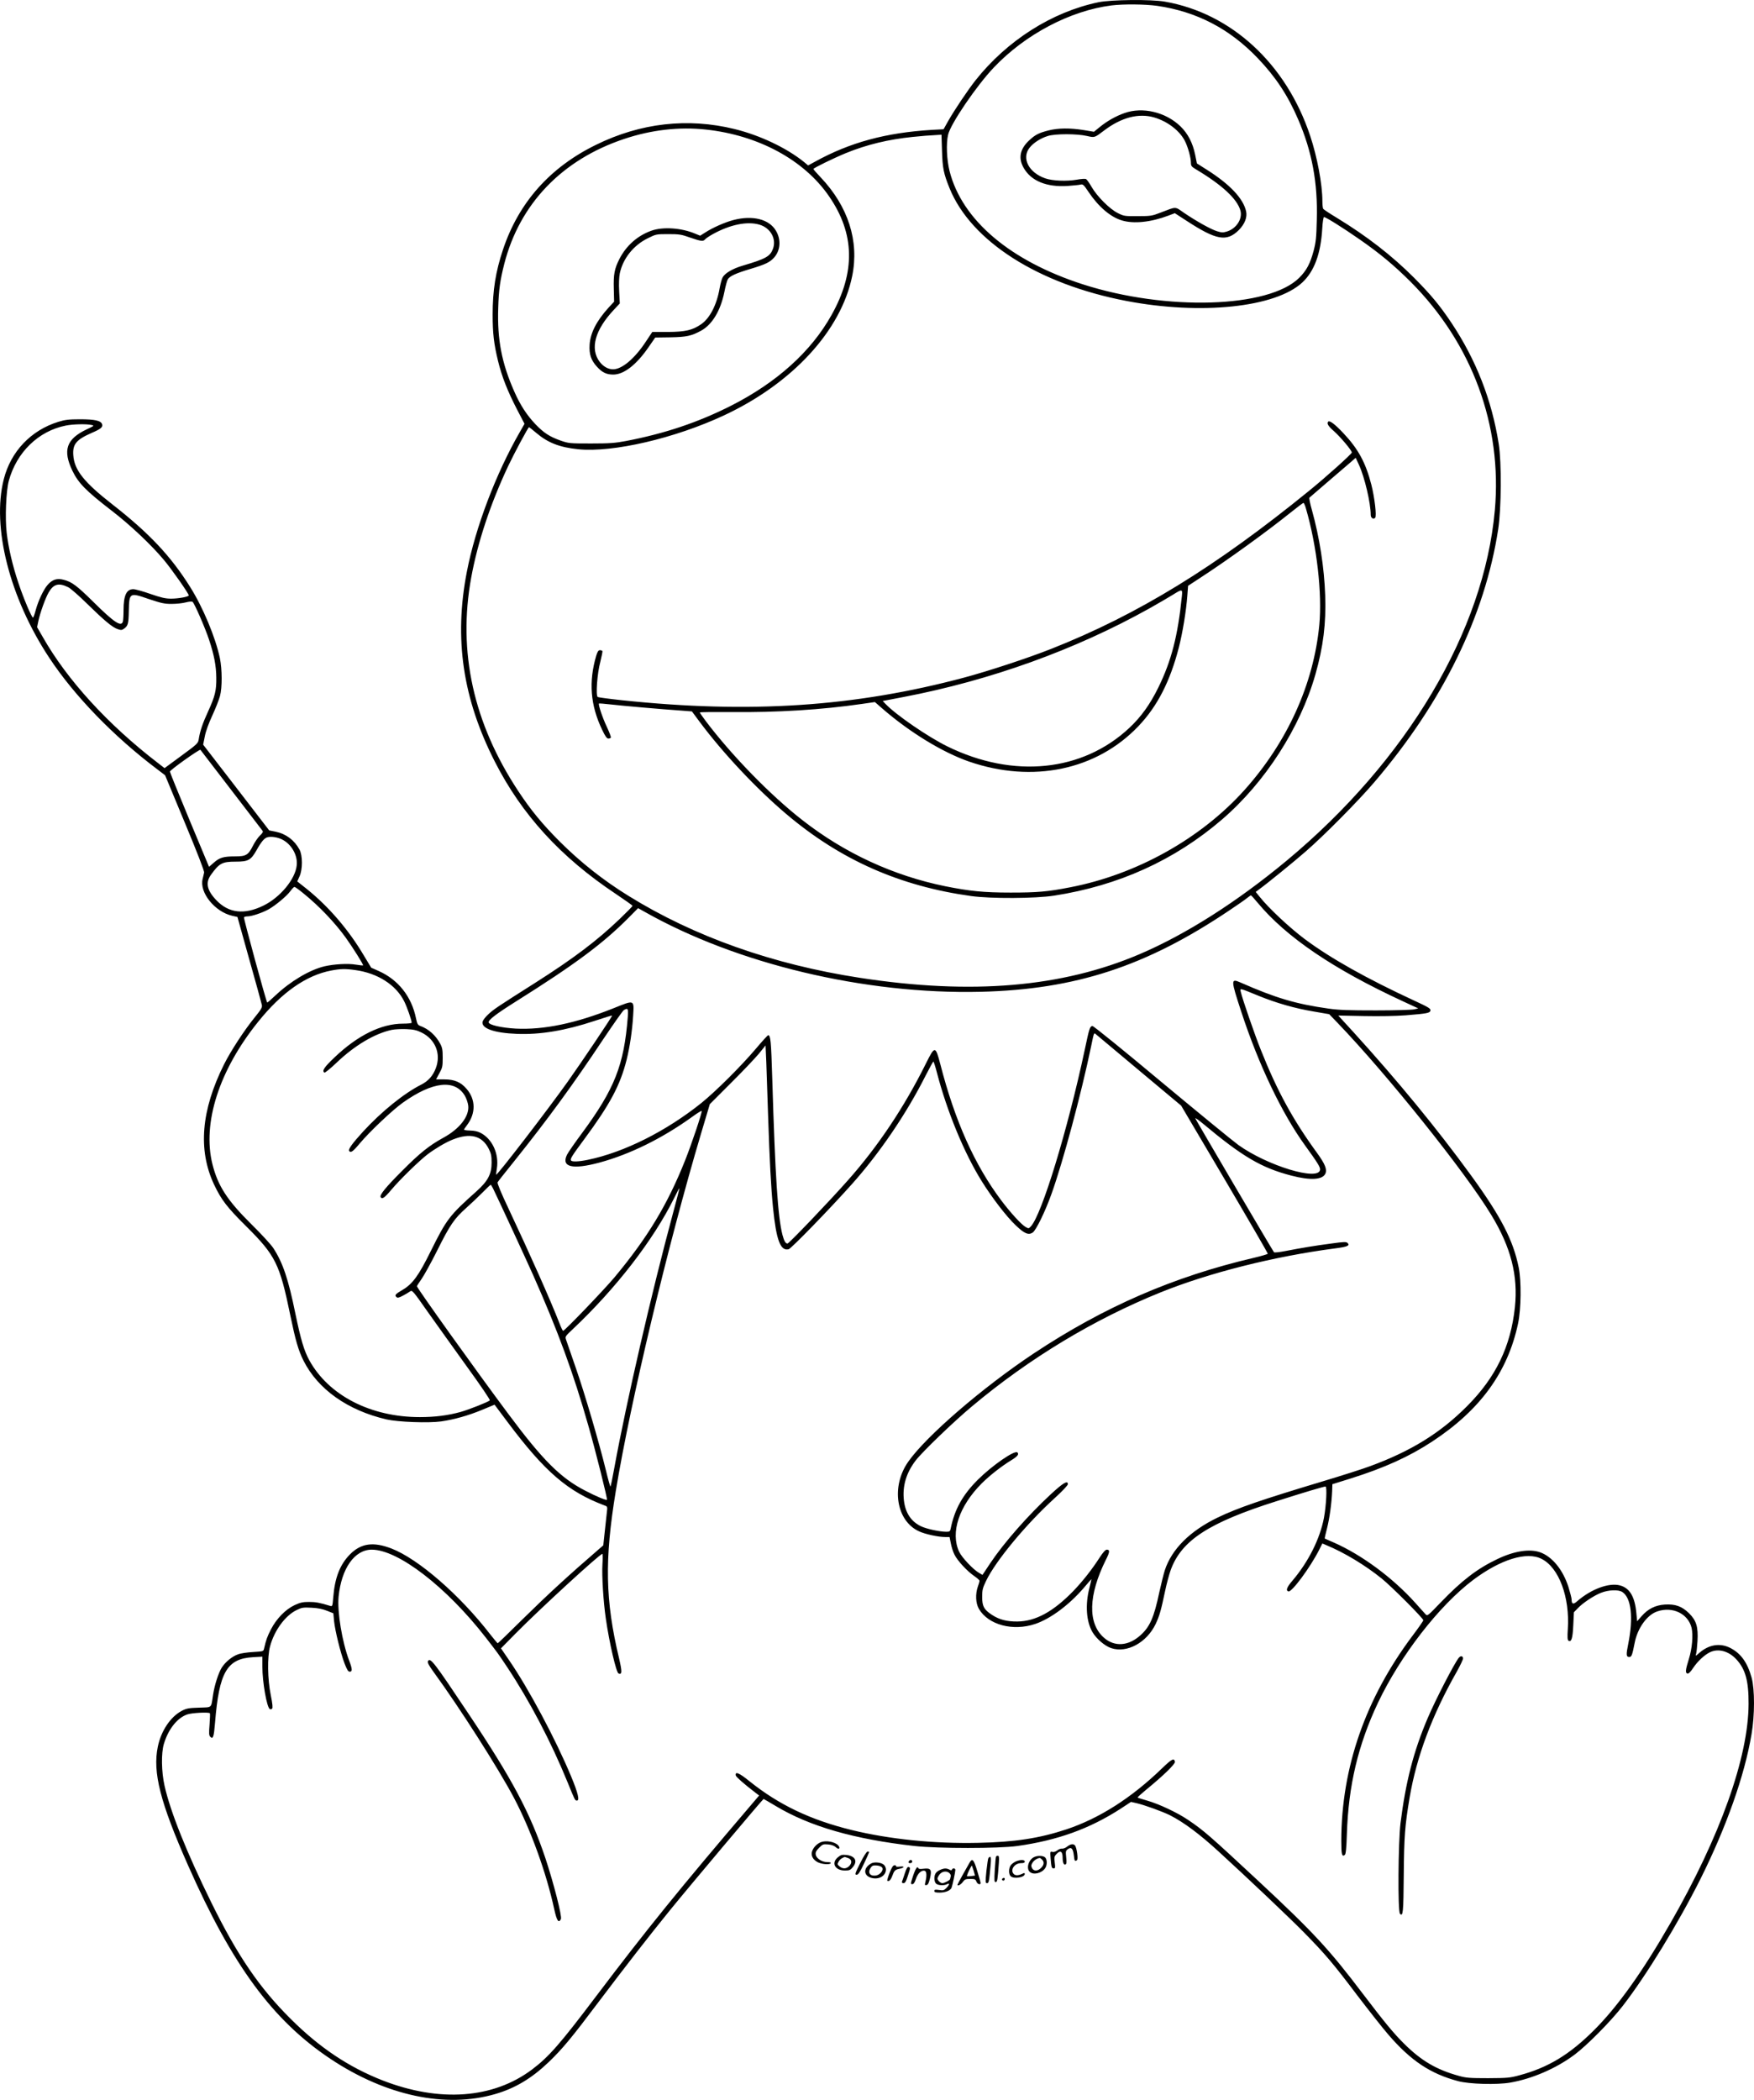
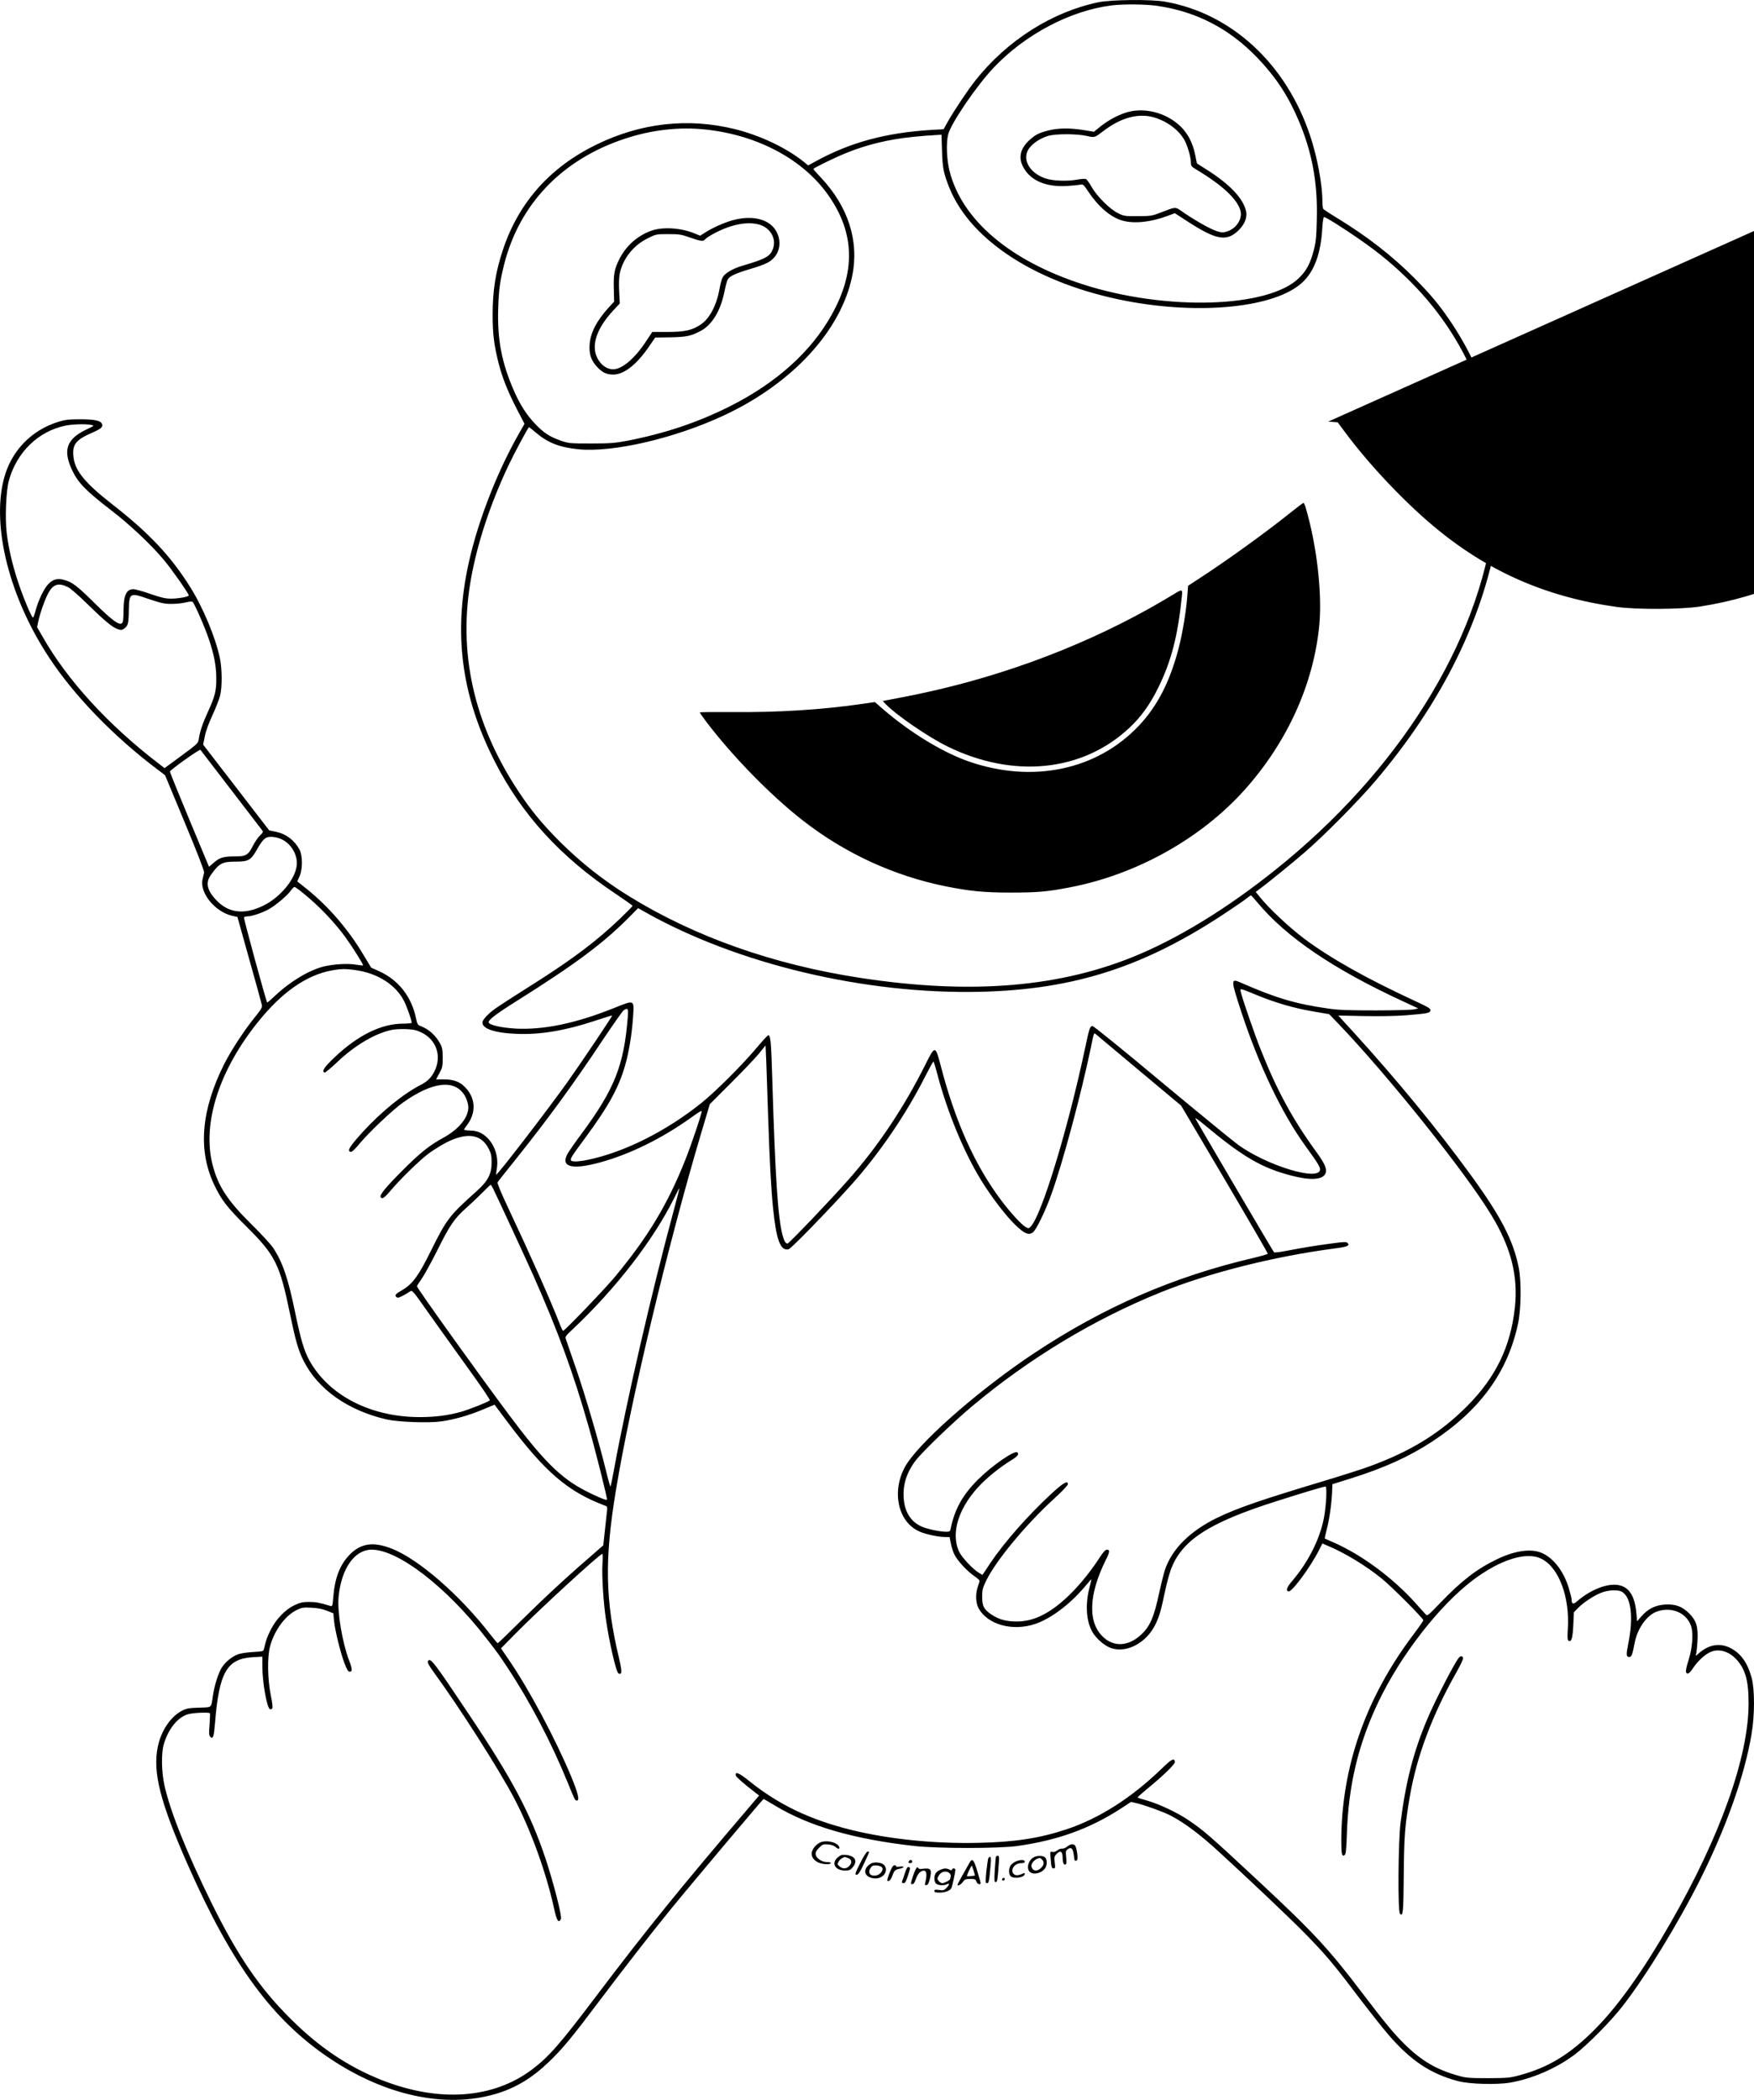
<svg xmlns="http://www.w3.org/2000/svg" version="1.0" viewBox="0 0 1667.937 1996.097" preserveAspectRatio="xMidYMid meet">
  <g transform="translate(-2.519,2000.052) scale(0.1,-0.1)" fill="#000000" stroke="none">
-     <path d="M10470 19979 c-442 -92 -869 -364 -1170 -744 -72 -92 -195 -274 -259 -386 l-43 -77 -112 -6 c-438 -27 -778 -119 -1110 -302 l-66 -36 -42 35 c-166 133 -417 252 -658 311 -444 109 -893 58 -1315 -149 -439 -214 -737 -549 -886 -995 -71 -212 -99 -389 -99 -620 0 -180 12 -279 51 -440 38 -154 89 -283 181 -462 l71 -136 -45 -79 c-226 -392 -422 -907 -503 -1326 -124 -636 -40 -1207 266 -1807 256 -503 626 -908 1149 -1256 88 -59 160 -110 160 -114 0 -5 -55 -61 -122 -125 -215 -206 -440 -376 -802 -606 -363 -230 -397 -253 -446 -299 -28 -25 -52 -57 -56 -71 -14 -64 110 -108 327 -116 222 -9 460 31 738 123 90 30 165 53 167 51 5 -4 -295 -450 -421 -627 -186 -262 -673 -895 -682 -886 -1 1 2 28 7 59 22 139 -43 281 -155 339 -27 14 -60 21 -102 22 -37 1 -59 5 -55 11 3 6 16 24 28 40 85 113 83 244 -3 344 -55 65 -116 91 -212 91 l-79 0 31 58 c29 52 32 65 32 147 0 75 -4 97 -23 133 -44 82 -110 141 -192 171 -21 7 -28 19 -39 72 -42 207 -169 367 -356 450 l-70 31 -70 116 c-145 245 -333 463 -541 631 l-92 73 21 47 c31 66 31 199 0 256 -48 89 -128 149 -224 169 l-64 13 -314 408 -314 407 16 79 c9 49 37 124 72 200 31 67 63 149 72 183 22 80 21 255 -1 361 -42 198 -161 483 -284 678 -185 294 -388 509 -737 782 -272 212 -364 328 -373 470 -7 103 29 146 172 209 91 39 111 56 102 84 -11 34 -69 47 -211 47 -107 0 -143 -5 -205 -24 -261 -81 -452 -282 -519 -546 -116 -454 56 -1128 433 -1698 239 -362 612 -747 1029 -1061 l72 -55 188 -452 c118 -283 187 -461 183 -473 -2 -12 -9 -38 -14 -60 -33 -128 115 -313 282 -351 l49 -11 113 -405 c63 -222 116 -416 119 -431 5 -23 -5 -41 -65 -115 -102 -125 -229 -320 -294 -449 -218 -436 -250 -813 -96 -1142 69 -146 123 -217 307 -399 279 -278 318 -356 419 -847 49 -237 76 -331 125 -429 137 -273 420 -473 789 -559 110 -25 401 -36 521 -19 124 18 256 55 389 110 l118 49 125 -167 c354 -472 571 -659 921 -791 28 -10 29 -11 21 -73 -4 -34 -13 -117 -20 -184 l-13 -122 -38 -33 c-289 -249 -490 -434 -730 -670 -127 -126 -233 -228 -236 -228 -2 0 -34 37 -69 82 -292 378 -686 720 -942 819 -172 66 -288 50 -393 -55 -96 -97 -145 -222 -160 -409 -7 -84 -8 -88 -28 -82 -100 31 -140 38 -202 38 -58 0 -83 -5 -137 -30 -87 -41 -172 -128 -225 -230 -36 -70 -47 -101 -66 -184 -6 -26 -8 -26 -103 -32 -54 -3 -119 -12 -144 -22 -56 -19 -121 -73 -155 -126 -32 -51 -69 -167 -83 -259 -20 -131 -5 -117 -133 -122 -98 -3 -120 -7 -164 -30 -107 -56 -197 -190 -228 -340 -51 -245 23 -532 289 -1133 420 -949 805 -1471 1353 -1836 528 -351 1094 -471 1566 -334 190 55 348 150 509 304 130 125 215 227 470 566 262 347 485 634 681 875 174 215 886 1060 892 1060 2 0 54 -30 114 -66 324 -195 749 -317 1320 -381 225 -25 804 -25 980 0 383 54 686 164 978 352 l102 67 53 -12 c83 -20 245 -79 318 -115 130 -66 282 -179 465 -347 266 -243 676 -631 810 -768 197 -200 274 -290 509 -601 107 -140 238 -307 293 -370 213 -247 399 -371 662 -441 107 -29 370 -36 497 -14 207 36 433 133 608 263 119 88 348 319 463 468 222 287 524 779 736 1202 247 494 421 985 487 1379 31 180 31 426 1 536 -40 145 -102 232 -204 284 -97 49 -202 32 -293 -47 -37 -33 -38 -33 -31 -9 4 14 10 68 13 120 8 136 -11 197 -81 266 -68 66 -130 88 -230 82 -90 -6 -160 -41 -221 -111 l-42 -48 -7 75 c-14 158 -63 241 -156 266 -105 28 -275 -35 -409 -152 -36 -32 -51 -26 -51 19 0 13 -14 65 -30 118 -53 165 -155 289 -270 330 -100 35 -247 12 -407 -65 -191 -91 -337 -203 -538 -412 -123 -128 -126 -131 -144 -112 -9 10 -55 60 -100 111 -213 236 -506 453 -771 570 -47 20 -86 38 -88 39 -1 1 8 44 22 96 24 94 44 238 49 356 l2 64 170 53 c325 102 561 209 780 353 456 299 718 660 816 1122 29 139 32 401 6 532 -52 258 -168 483 -453 875 -323 444 -697 899 -1120 1364 l-143 156 244 -5 c149 -3 304 0 397 7 210 17 232 22 236 47 2 17 -20 31 -155 93 -451 209 -794 401 -1041 585 -143 107 -344 295 -427 400 l-39 48 29 22 c73 52 336 266 447 363 173 150 501 481 651 657 650 760 1052 1580 1179 2406 30 197 33 633 5 810 -65 416 -215 800 -452 1155 -110 164 -193 264 -354 426 -210 210 -446 393 -729 566 -70 42 -130 82 -134 88 -4 5 -8 39 -8 75 0 157 -49 419 -116 619 -227 684 -749 1166 -1383 1276 -131 23 -508 19 -631 -6z m559 -34 c376 -55 688 -217 956 -497 171 -179 287 -354 386 -585 131 -305 186 -599 176 -952 -4 -168 -8 -210 -30 -294 -33 -123 -67 -187 -137 -257 -289 -288 -1265 -317 -2055 -63 -694 223 -1152 612 -1270 1077 -27 108 -34 261 -14 346 24 104 271 467 435 639 299 315 726 540 1119 590 114 14 320 12 434 -4z m-4291 -1176 c499 -54 932 -288 1170 -633 246 -355 254 -721 25 -1129 -194 -348 -521 -642 -954 -862 -314 -159 -632 -266 -1004 -337 -101 -19 -153 -23 -330 -23 -205 0 -212 1 -290 28 -103 37 -157 71 -237 154 -83 87 -146 184 -201 309 -121 272 -164 497 -154 797 5 174 18 263 57 417 146 572 548 992 1141 1190 257 86 524 117 777 89z m2245 -201 c5 -166 15 -216 72 -357 205 -504 844 -911 1680 -1071 711 -136 1418 -62 1674 175 114 106 176 273 190 514 3 58 11 106 16 108 12 4 183 -103 342 -214 190 -132 328 -247 483 -402 585 -587 872 -1366 800 -2171 -103 -1148 -835 -2379 -1979 -3330 -472 -392 -956 -700 -1398 -889 -740 -316 -1598 -389 -2663 -225 -826 127 -1572 391 -2197 778 -240 148 -455 318 -654 516 -164 164 -275 298 -395 480 -427 646 -577 1325 -448 2030 61 334 181 697 350 1057 58 123 192 373 200 373 2 0 34 -25 69 -55 111 -94 222 -137 400 -155 329 -33 919 104 1387 323 650 304 1112 806 1217 1324 68 332 -38 662 -301 939 -37 39 -68 74 -68 78 0 9 190 102 309 151 198 81 407 131 636 154 99 10 136 13 241 19 l32 2 5 -152z m-8088 -2607 c29 -6 27 -8 -46 -42 -193 -92 -229 -198 -135 -394 56 -116 129 -191 376 -381 174 -134 374 -323 492 -464 75 -89 238 -321 238 -339 0 -13 -98 -31 -168 -31 -53 0 -93 9 -197 45 -71 25 -144 45 -162 45 -65 0 -93 -59 -93 -200 0 -47 -3 -95 -6 -107 -15 -55 -83 -10 -281 186 -157 155 -206 192 -285 211 -61 16 -106 1 -149 -48 -40 -45 -91 -154 -115 -244 -10 -38 -21 -68 -25 -68 -13 0 -92 188 -139 330 -56 166 -94 332 -111 474 -17 142 -6 400 20 496 74 271 281 473 541 525 69 14 195 17 245 6z m-220 -1543 c22 -11 103 -82 180 -158 165 -161 239 -223 290 -240 33 -11 40 -10 63 7 34 25 40 47 42 163 4 178 6 180 188 117 120 -40 150 -47 218 -47 44 0 104 6 134 14 36 9 59 11 67 5 18 -16 118 -244 156 -359 48 -144 68 -248 69 -360 2 -121 -12 -178 -77 -320 -53 -115 -78 -189 -90 -266 -6 -39 -13 -46 -166 -158 l-159 -117 -62 48 c-477 366 -865 791 -1097 1200 l-53 92 12 58 c17 79 67 219 98 272 47 81 96 94 187 49z m1550 -1928 c158 -206 292 -381 297 -387 7 -9 0 -22 -25 -45 -19 -18 -48 -61 -65 -94 -46 -92 -67 -104 -171 -104 -110 0 -148 -11 -203 -60 l-45 -39 -187 448 c-102 246 -186 452 -185 457 0 15 282 215 290 207 4 -5 136 -177 294 -383z m484 -470 c89 -45 148 -150 138 -244 -13 -132 -157 -306 -317 -384 -182 -89 -331 -72 -449 53 -88 93 -103 165 -51 238 80 112 107 127 237 127 119 0 144 14 198 109 47 84 76 118 108 124 36 8 96 -2 136 -23z m201 -511 c150 -121 302 -281 404 -423 68 -95 169 -256 164 -262 -2 -2 -33 1 -69 7 -75 13 -207 5 -299 -16 -142 -34 -324 -143 -466 -277 -41 -39 -76 -69 -78 -67 -10 11 -226 802 -221 810 4 5 20 9 36 9 39 0 142 35 199 67 68 39 171 125 205 171 17 23 35 42 40 42 6 0 44 -27 85 -61z m9074 -89 c274 -329 720 -631 1379 -936 l149 -69 -39 -9 c-21 -5 -184 -10 -363 -10 -260 0 -350 3 -450 17 -313 44 -504 101 -838 248 -94 41 -94 29 9 -284 163 -497 384 -959 602 -1261 125 -173 148 -210 145 -235 -13 -110 -501 38 -777 236 -52 38 -382 308 -734 601 -360 301 -645 532 -654 530 -24 -5 -29 -19 -73 -228 -162 -759 -408 -1566 -512 -1677 -20 -22 -22 -22 -51 -5 -40 23 -144 137 -229 250 -255 339 -442 757 -581 1297 -46 176 -52 177 -136 8 -206 -415 -456 -789 -741 -1110 -171 -194 -562 -603 -576 -603 -19 0 -32 23 -48 82 -44 170 -69 556 -97 1483 -11 362 -16 415 -39 415 -5 0 -57 -57 -116 -127 -142 -168 -382 -406 -519 -517 -336 -269 -735 -469 -1079 -540 -86 -18 -152 -21 -161 -6 -9 15 8 42 125 200 246 333 343 514 404 757 30 121 53 273 62 418 9 155 16 153 -188 71 -362 -144 -662 -206 -928 -193 -137 8 -253 34 -258 59 -4 23 72 81 258 198 564 354 830 552 1074 798 l89 90 61 -34 c878 -497 2097 -787 3196 -761 903 22 1574 242 2363 772 78 52 156 106 172 120 17 13 32 24 35 25 4 0 32 -31 64 -70z m-8578 -641 c210 -29 384 -140 462 -295 27 -53 72 -182 72 -205 0 -5 -37 -9 -82 -9 -207 0 -432 -111 -652 -321 -99 -94 -121 -128 -96 -144 6 -4 58 39 117 95 171 163 361 276 524 311 29 6 91 9 139 7 69 -3 98 -10 143 -32 132 -64 188 -203 137 -338 -27 -73 -72 -124 -140 -158 -164 -83 -378 -256 -554 -448 -100 -110 -141 -166 -131 -181 14 -23 36 -8 99 68 96 114 309 316 412 390 284 202 496 225 590 65 15 -26 29 -67 32 -95 10 -101 -83 -220 -238 -304 -133 -73 -223 -145 -391 -314 -156 -156 -217 -231 -204 -250 14 -23 36 -8 104 73 82 97 263 273 341 333 73 55 172 114 240 141 168 67 281 37 344 -90 21 -42 26 -66 26 -128 0 -110 -35 -176 -143 -273 -259 -231 -285 -266 -435 -568 -115 -233 -173 -313 -268 -369 -69 -41 -78 -50 -60 -68 11 -11 22 -9 62 12 27 14 58 33 69 41 20 14 27 6 170 -198 83 -116 250 -351 373 -521 127 -175 220 -312 215 -317 -15 -15 -202 -89 -278 -110 -119 -33 -244 -49 -387 -49 -468 0 -868 206 -1052 541 -50 92 -80 194 -132 443 -67 329 -119 483 -210 623 -21 32 -115 135 -210 228 -229 227 -317 363 -369 570 -97 391 64 893 436 1354 223 278 456 441 694 486 89 17 135 18 231 4z m8584 -243 c175 -71 349 -121 530 -151 l145 -25 79 -82 c474 -493 1217 -1421 1462 -1826 188 -309 256 -577 225 -877 -40 -374 -181 -666 -455 -941 -254 -255 -532 -427 -921 -570 -66 -25 -270 -90 -453 -145 -579 -174 -804 -251 -996 -343 -265 -128 -439 -301 -505 -504 -11 -35 -34 -129 -52 -209 -50 -237 -89 -326 -178 -406 -115 -104 -247 -113 -348 -24 -156 137 -149 405 19 742 37 73 39 95 8 95 -13 0 -35 -25 -66 -72 -76 -118 -162 -227 -253 -322 -190 -195 -357 -287 -531 -289 -100 -1 -174 18 -243 64 -75 49 -92 81 -92 169 0 66 4 84 37 153 92 191 380 539 655 789 69 63 123 120 123 130 0 40 -44 14 -162 -95 -218 -202 -445 -460 -575 -654 l-75 -113 -31 18 c-57 32 -165 147 -191 202 -85 183 -1 434 216 651 74 74 189 164 283 221 57 35 72 55 55 72 -25 25 -239 -123 -376 -259 -146 -146 -221 -281 -259 -467 -5 -25 -10 -28 -43 -28 -64 1 -185 27 -236 51 -95 44 -151 127 -165 245 -16 137 21 263 112 382 66 85 361 369 536 515 544 456 1158 826 1791 1082 463 187 1082 343 1664 419 115 15 140 26 116 51 -13 12 -33 12 -155 -5 -160 -21 -285 -42 -434 -71 -57 -11 -107 -17 -111 -12 -11 12 -741 1254 -748 1272 -3 9 29 -14 72 -49 376 -315 558 -421 839 -494 183 -48 297 -41 325 17 19 40 -2 93 -80 200 -228 313 -378 587 -533 977 -58 144 -176 486 -190 549 -9 40 -21 43 165 -33z m-5995 -203 c-36 -457 -125 -683 -435 -1103 -68 -91 -132 -184 -143 -206 -57 -118 52 -144 311 -74 287 78 592 228 875 431 50 37 93 63 95 59 5 -13 -96 -315 -158 -470 -168 -421 -356 -733 -671 -1111 -98 -117 -474 -509 -489 -509 -4 0 -20 33 -35 73 -83 214 -277 649 -484 1089 -72 152 -109 242 -104 250 4 8 78 101 164 208 313 391 550 715 840 1151 99 147 187 273 197 278 39 23 43 15 37 -66z m4866 -511 l396 -331 413 -699 c227 -385 412 -704 411 -709 0 -4 -61 -22 -133 -39 -762 -178 -1425 -466 -2093 -909 -486 -323 -1023 -786 -1193 -1029 -166 -236 -115 -563 103 -662 58 -27 183 -54 249 -54 l41 0 12 -60 c6 -33 21 -81 34 -106 27 -57 122 -160 189 -205 27 -19 50 -39 50 -45 0 -6 -7 -31 -16 -55 -25 -71 -21 -159 10 -212 89 -152 323 -215 536 -143 145 49 322 181 459 340 40 47 74 86 75 86 1 0 -8 -39 -20 -87 -40 -156 -29 -317 30 -417 37 -63 117 -132 178 -152 150 -50 338 52 423 230 36 77 50 125 90 315 14 67 38 155 52 195 102 284 362 453 1014 659 257 82 442 137 459 137 16 0 7 -180 -15 -298 -38 -199 -147 -417 -299 -596 -54 -63 -66 -94 -39 -103 31 -11 208 228 293 396 l30 60 37 -16 c169 -69 374 -193 529 -319 94 -76 394 -377 394 -395 0 -6 -45 -71 -101 -145 -449 -598 -678 -1257 -679 -1951 0 -131 6 -157 34 -134 9 8 15 63 19 198 15 462 107 848 296 1248 214 450 582 924 906 1168 261 195 509 272 650 199 165 -83 269 -364 249 -668 -5 -75 -3 -103 6 -109 28 -17 40 20 46 145 l6 125 37 38 c47 50 152 120 221 147 71 28 166 32 203 7 84 -55 106 -242 56 -491 -22 -108 -20 -126 10 -126 22 0 28 18 51 135 27 139 118 266 215 298 145 50 293 -22 326 -156 16 -70 6 -194 -26 -297 -33 -105 -35 -133 -13 -138 11 -2 29 16 53 52 42 64 109 126 161 151 80 38 179 11 252 -69 85 -93 116 -204 115 -421 -1 -507 -271 -1264 -745 -2088 -267 -465 -501 -792 -727 -1017 -233 -232 -436 -354 -709 -427 -89 -24 -113 -26 -297 -27 -174 0 -210 3 -277 22 -213 59 -357 143 -521 306 -100 99 -187 205 -391 473 -321 424 -471 586 -995 1074 -461 429 -519 480 -669 581 -100 68 -277 151 -386 182 -49 14 -91 27 -93 30 -2 2 33 34 79 72 164 134 279 246 276 267 -6 40 -30 28 -121 -60 -292 -283 -599 -478 -912 -582 -257 -85 -492 -121 -840 -128 -415 -9 -841 34 -1201 122 -392 96 -693 240 -972 464 -99 80 -138 96 -130 54 3 -14 84 -85 188 -164 l34 -26 -80 -94 c-676 -792 -992 -1182 -1474 -1819 -339 -449 -447 -572 -605 -691 -370 -278 -880 -315 -1422 -104 -321 126 -598 310 -874 585 -297 295 -505 600 -754 1105 -236 479 -390 865 -445 1110 -30 132 -33 313 -6 400 42 139 127 247 223 279 42 15 203 23 214 11 3 -2 1 -50 -3 -106 -7 -86 -6 -105 7 -118 26 -26 34 -1 45 134 39 481 113 609 362 623 l88 5 0 -94 c0 -148 42 -387 71 -405 6 -3 16 -1 22 5 7 7 4 44 -13 128 -31 151 -34 363 -7 463 40 151 144 293 253 346 49 24 62 26 142 22 60 -3 105 -12 147 -29 l60 -24 7 -75 c10 -94 61 -301 100 -403 23 -59 34 -77 49 -77 26 0 25 25 -5 104 -68 180 -115 466 -101 610 27 268 152 446 315 446 251 0 710 -354 1084 -835 120 -155 115 -148 203 -280 214 -322 418 -710 577 -1100 68 -167 69 -170 87 -170 28 0 11 71 -55 230 -147 353 -403 833 -591 1106 l-76 111 138 140 c230 233 802 758 826 758 4 0 5 -44 1 -97 -7 -108 9 -362 32 -518 33 -229 99 -514 121 -522 34 -13 35 15 5 144 -132 552 -139 937 -31 1591 139 848 497 2345 812 3402 l82 275 200 200 c111 110 230 236 266 279 l64 79 7 -159 c3 -87 11 -314 17 -504 15 -448 28 -689 47 -880 31 -309 71 -414 149 -394 24 6 385 377 597 614 265 295 523 674 705 1036 38 74 71 134 74 134 3 0 19 -48 34 -107 95 -365 259 -764 426 -1031 96 -155 237 -338 322 -418 83 -80 122 -96 162 -70 32 21 120 201 180 370 109 304 281 945 375 1396 29 141 27 136 48 118 9 -8 195 -164 413 -346z m-6147 -1119 c63 -130 316 -677 381 -823 237 -534 383 -932 526 -1435 69 -241 183 -695 176 -701 -7 -7 -104 33 -207 87 -235 121 -404 290 -733 732 -300 402 -867 1194 -867 1211 0 4 20 35 44 69 24 34 92 157 150 273 121 243 162 302 277 404 46 41 115 107 154 146 38 39 73 72 76 72 3 1 13 -15 23 -35z m1710 -238 c-203 -753 -441 -1785 -556 -2412 -18 -101 -35 -183 -38 -183 -3 0 -23 71 -44 158 -65 266 -200 725 -286 972 -45 129 -86 249 -92 266 -10 29 -8 32 63 99 411 387 766 846 965 1247 26 54 49 96 50 95 2 -1 -26 -110 -62 -242z M10719 18926 c-83 -29 -166 -76 -237 -134 l-54 -44 -97 16 c-130 21 -241 20 -334 -3 -94 -24 -127 -41 -184 -94 -89 -82 -107 -170 -53 -263 71 -124 217 -184 418 -171 53 4 108 9 123 13 22 5 30 -2 74 -68 94 -141 210 -241 319 -273 112 -34 276 -17 442 46 l61 23 111 -72 c284 -185 382 -203 498 -88 56 57 81 121 69 177 -27 123 -155 258 -375 397 l-93 59 -17 84 c-23 112 -69 200 -140 269 -140 135 -359 187 -531 126z m282 -42 c129 -38 245 -128 294 -228 29 -60 55 -156 55 -203 0 -29 6 -37 46 -61 250 -149 395 -283 425 -394 21 -79 -40 -172 -131 -199 -34 -10 -49 -10 -93 4 -60 19 -197 96 -312 174 -90 62 -68 62 -225 2 -80 -31 -93 -33 -215 -33 -125 -1 -132 0 -190 29 -77 38 -197 158 -249 248 -21 37 -45 71 -53 75 -7 5 -48 2 -91 -6 -94 -16 -228 -11 -297 13 -156 54 -227 190 -151 289 36 47 104 92 176 114 71 22 276 22 371 0 75 -17 71 -18 165 53 164 124 328 166 475 123z M7000 17909 c-81 -21 -197 -72 -271 -120 l-46 -29 -44 18 c-132 57 -311 69 -421 29 -131 -47 -237 -141 -302 -267 -48 -94 -58 -147 -54 -286 l3 -121 -53 -57 c-114 -126 -173 -240 -180 -352 -6 -92 14 -149 72 -212 49 -53 89 -72 153 -72 101 0 222 94 338 264 l61 88 144 2 c155 3 200 13 292 63 105 57 185 190 221 366 11 56 26 112 34 124 20 30 76 56 217 98 143 43 183 63 224 109 59 68 66 169 16 253 -64 110 -222 150 -404 102z m247 -44 c106 -31 164 -136 128 -231 -27 -71 -68 -94 -285 -158 -99 -29 -173 -73 -194 -114 -8 -16 -20 -60 -27 -98 -27 -160 -93 -288 -177 -346 -82 -56 -148 -72 -316 -73 l-148 0 -60 -90 c-106 -162 -228 -265 -313 -265 -47 0 -93 26 -128 72 -93 124 -44 302 135 493 l57 61 -6 115 c-4 72 -1 135 6 171 30 141 130 267 267 334 77 38 79 39 193 39 105 0 125 -3 209 -33 105 -36 124 -38 142 -17 7 9 40 31 74 50 165 91 327 124 443 90z M12656 15993 c-16 -17 -1 -43 52 -89 66 -59 172 -185 172 -205 0 -13 -244 -232 -404 -362 -892 -726 -1632 -1180 -2456 -1505 -223 -88 -594 -210 -825 -272 -1042 -278 -2037 -344 -3252 -216 -122 13 -227 27 -234 31 -20 13 -5 224 25 335 13 52 22 98 20 102 -3 4 -14 8 -24 8 -14 0 -23 -13 -35 -52 -73 -248 -56 -471 56 -704 29 -62 45 -84 59 -84 10 0 21 4 24 9 3 5 -14 51 -38 102 -42 88 -84 215 -75 222 2 2 54 -2 114 -9 103 -12 475 -45 680 -59 l90 -7 72 -97 c220 -296 542 -639 826 -879 515 -436 1079 -685 1757 -779 190 -26 609 -24 790 4 612 95 1144 336 1595 723 410 352 744 871 889 1380 75 264 102 483 93 750 -9 266 -54 553 -127 815 -17 59 -27 111 -23 115 4 4 89 77 187 161 99 85 196 168 217 186 l36 32 31 -67 c54 -117 112 -364 112 -476 0 -29 25 -45 42 -28 16 16 -5 193 -36 315 -54 210 -125 341 -268 492 -78 83 -129 121 -142 108z m-212 -827 c104 -356 155 -807 127 -1106 -54 -561 -303 -1111 -708 -1565 -415 -464 -1028 -807 -1662 -929 -215 -42 -314 -50 -566 -50 -256 0 -390 14 -620 60 -493 100 -959 315 -1360 629 -303 236 -671 614 -916 938 -32 43 -59 81 -59 85 0 4 136 5 302 4 429 -5 861 22 1238 77 l125 18 65 -57 c263 -229 577 -421 831 -509 604 -208 1213 -81 1611 338 179 188 300 424 383 746 36 141 70 346 81 494 l7 93 116 76 c263 171 635 440 870 629 57 46 107 83 111 83 5 0 16 -24 24 -54z m-1180 -833 c-38 -375 -100 -616 -224 -868 -79 -161 -165 -280 -276 -384 -446 -417 -1103 -483 -1729 -176 -184 90 -488 299 -588 403 l-28 29 198 38 c827 158 1634 449 2338 842 88 50 189 108 225 131 88 55 91 54 84 -15z M13898 4243 c-41 -49 -222 -399 -298 -578 -133 -312 -208 -604 -257 -995 -22 -183 -27 -840 -5 -861 29 -30 33 10 36 367 3 369 11 471 56 739 66 388 214 783 447 1193 35 63 63 121 61 130 -4 23 -22 25 -40 5z M4095 4211 c-7 -13 7 -40 55 -106 244 -334 615 -915 763 -1195 159 -302 307 -710 382 -1055 25 -114 42 -139 64 -97 13 24 -69 343 -148 581 -144 428 -314 749 -727 1366 -332 497 -366 542 -389 506z M7830 2489 c-34 -14 -66 -45 -80 -80 -18 -42 3 -85 51 -110 40 -20 114 -26 124 -9 4 6 -9 10 -33 10 -52 0 -106 36 -110 73 -3 21 6 37 33 64 33 33 39 35 86 31 33 -3 58 -13 73 -27 28 -27 47 -10 22 18 -31 34 -116 50 -166 30z M10174 2448 c-15 -13 -37 -21 -49 -20 -12 2 -33 -6 -46 -17 -16 -12 -34 -18 -47 -14 -21 5 -21 3 -16 -63 7 -86 10 -94 30 -94 14 0 15 8 9 56 -6 50 -4 59 16 80 37 40 59 27 59 -34 0 -45 11 -71 26 -65 11 4 13 19 8 68 -6 57 -5 63 17 79 32 22 48 5 56 -62 6 -53 9 -57 29 -44 14 8 -1 118 -18 140 -15 18 -42 15 -74 -10z M8205 2290 c-50 -100 -53 -110 -34 -110 16 0 30 21 70 105 27 57 49 107 49 110 0 3 -7 5 -15 5 -9 0 -37 -44 -70 -110z M7992 2345 c-65 -54 -26 -125 68 -125 42 0 52 4 74 31 50 59 23 108 -62 117 -41 4 -52 0 -80 -23z m97 -6 c38 -13 42 -48 9 -79 -27 -25 -59 -26 -89 -1 -21 17 -22 21 -10 44 7 14 23 30 35 35 11 6 21 11 22 11 1 1 15 -4 33 -10z M9497 2353 c-3 -5 -8 -61 -12 -125 -6 -103 -5 -118 8 -118 16 0 19 19 31 188 3 47 1 62 -9 62 -8 0 -16 -3 -18 -7z M9864 2350 c-56 -22 -84 -109 -46 -143 35 -32 113 -13 146 35 20 29 20 82 0 102 -17 17 -66 20 -100 6z m70 -26 c23 -22 20 -51 -9 -79 -32 -33 -72 -33 -87 0 -9 19 -7 29 6 50 15 23 45 42 68 44 4 1 14 -6 22 -15z M9424 2338 c-4 -6 -12 -62 -19 -125 -10 -104 -10 -113 6 -113 18 0 20 15 35 178 4 48 3 72 -4 72 -6 0 -14 -5 -18 -12z M8666 2305 c-4 -10 1 -15 14 -15 11 0 20 7 20 15 0 8 -6 15 -14 15 -8 0 -16 -7 -20 -15z M9247 2298 c-28 -47 -117 -208 -117 -213 0 -16 32 0 50 25 19 26 27 30 71 30 44 0 51 -3 59 -25 9 -25 40 -35 40 -14 0 6 -14 58 -32 115 -32 107 -46 123 -71 82z m37 -80 l13 -46 -36 -5 c-20 -2 -38 -3 -40 -1 -3 2 6 27 19 54 13 27 25 48 27 47 1 -2 9 -24 17 -49z M9684 2306 c-17 -8 -39 -24 -48 -37 -20 -30 -21 -83 0 -103 29 -29 134 -12 134 21 0 10 -5 11 -17 5 -39 -20 -71 -22 -87 -6 -38 38 5 104 69 104 24 0 35 4 35 15 0 19 -43 19 -86 1z M8311 2288 c-75 -40 -78 -112 -6 -136 73 -24 145 15 145 79 0 14 -9 34 -19 43 -25 23 -90 30 -120 14z m103 -40 c16 -26 -22 -72 -63 -76 -56 -6 -77 30 -45 76 13 19 24 22 56 20 25 -2 45 -10 52 -20z M8485 2199 c-15 -38 -25 -73 -22 -76 13 -12 33 7 46 43 19 53 28 62 67 70 51 9 56 28 6 21 -24 -3 -40 -1 -36 4 3 5 -3 9 -14 9 -14 0 -26 -18 -47 -71z M8629 2192 c-12 -37 -24 -73 -27 -79 -2 -8 4 -13 15 -13 15 0 24 15 41 68 26 81 26 78 8 85 -11 4 -21 -12 -37 -61z M8708 2170 c-24 -75 -25 -80 -8 -80 13 0 23 14 35 50 18 53 51 84 82 78 20 -4 23 -45 8 -107 -7 -29 -6 -33 11 -29 14 2 22 19 33 65 19 82 8 98 -61 90 -28 -4 -48 -2 -48 3 0 6 -6 10 -13 10 -7 0 -24 -35 -39 -80z M8963 2225 c-17 -7 -36 -22 -42 -34 -16 -29 -13 -77 5 -95 18 -18 76 -21 105 -6 28 16 24 -5 -7 -37 -22 -22 -31 -24 -70 -18 -36 5 -44 3 -44 -9 0 -12 11 -16 50 -16 56 0 104 20 114 47 9 23 36 150 36 169 0 17 -27 19 -32 3 -3 -9 -9 -9 -25 0 -28 14 -50 14 -90 -4z m92 -31 c9 -9 14 -23 11 -31 -3 -8 -6 -19 -6 -24 0 -10 -53 -39 -74 -39 -18 0 -46 27 -46 44 0 7 9 25 21 40 24 30 69 35 94 10z M9555 2141 c-6 -11 9 -23 19 -14 9 9 7 23 -3 23 -6 0 -12 -4 -16 -9z" />
+     <path d="M10470 19979 c-442 -92 -869 -364 -1170 -744 -72 -92 -195 -274 -259 -386 l-43 -77 -112 -6 c-438 -27 -778 -119 -1110 -302 l-66 -36 -42 35 c-166 133 -417 252 -658 311 -444 109 -893 58 -1315 -149 -439 -214 -737 -549 -886 -995 -71 -212 -99 -389 -99 -620 0 -180 12 -279 51 -440 38 -154 89 -283 181 -462 l71 -136 -45 -79 c-226 -392 -422 -907 -503 -1326 -124 -636 -40 -1207 266 -1807 256 -503 626 -908 1149 -1256 88 -59 160 -110 160 -114 0 -5 -55 -61 -122 -125 -215 -206 -440 -376 -802 -606 -363 -230 -397 -253 -446 -299 -28 -25 -52 -57 -56 -71 -14 -64 110 -108 327 -116 222 -9 460 31 738 123 90 30 165 53 167 51 5 -4 -295 -450 -421 -627 -186 -262 -673 -895 -682 -886 -1 1 2 28 7 59 22 139 -43 281 -155 339 -27 14 -60 21 -102 22 -37 1 -59 5 -55 11 3 6 16 24 28 40 85 113 83 244 -3 344 -55 65 -116 91 -212 91 l-79 0 31 58 c29 52 32 65 32 147 0 75 -4 97 -23 133 -44 82 -110 141 -192 171 -21 7 -28 19 -39 72 -42 207 -169 367 -356 450 l-70 31 -70 116 c-145 245 -333 463 -541 631 l-92 73 21 47 c31 66 31 199 0 256 -48 89 -128 149 -224 169 l-64 13 -314 408 -314 407 16 79 c9 49 37 124 72 200 31 67 63 149 72 183 22 80 21 255 -1 361 -42 198 -161 483 -284 678 -185 294 -388 509 -737 782 -272 212 -364 328 -373 470 -7 103 29 146 172 209 91 39 111 56 102 84 -11 34 -69 47 -211 47 -107 0 -143 -5 -205 -24 -261 -81 -452 -282 -519 -546 -116 -454 56 -1128 433 -1698 239 -362 612 -747 1029 -1061 l72 -55 188 -452 c118 -283 187 -461 183 -473 -2 -12 -9 -38 -14 -60 -33 -128 115 -313 282 -351 l49 -11 113 -405 c63 -222 116 -416 119 -431 5 -23 -5 -41 -65 -115 -102 -125 -229 -320 -294 -449 -218 -436 -250 -813 -96 -1142 69 -146 123 -217 307 -399 279 -278 318 -356 419 -847 49 -237 76 -331 125 -429 137 -273 420 -473 789 -559 110 -25 401 -36 521 -19 124 18 256 55 389 110 l118 49 125 -167 c354 -472 571 -659 921 -791 28 -10 29 -11 21 -73 -4 -34 -13 -117 -20 -184 l-13 -122 -38 -33 c-289 -249 -490 -434 -730 -670 -127 -126 -233 -228 -236 -228 -2 0 -34 37 -69 82 -292 378 -686 720 -942 819 -172 66 -288 50 -393 -55 -96 -97 -145 -222 -160 -409 -7 -84 -8 -88 -28 -82 -100 31 -140 38 -202 38 -58 0 -83 -5 -137 -30 -87 -41 -172 -128 -225 -230 -36 -70 -47 -101 -66 -184 -6 -26 -8 -26 -103 -32 -54 -3 -119 -12 -144 -22 -56 -19 -121 -73 -155 -126 -32 -51 -69 -167 -83 -259 -20 -131 -5 -117 -133 -122 -98 -3 -120 -7 -164 -30 -107 -56 -197 -190 -228 -340 -51 -245 23 -532 289 -1133 420 -949 805 -1471 1353 -1836 528 -351 1094 -471 1566 -334 190 55 348 150 509 304 130 125 215 227 470 566 262 347 485 634 681 875 174 215 886 1060 892 1060 2 0 54 -30 114 -66 324 -195 749 -317 1320 -381 225 -25 804 -25 980 0 383 54 686 164 978 352 l102 67 53 -12 c83 -20 245 -79 318 -115 130 -66 282 -179 465 -347 266 -243 676 -631 810 -768 197 -200 274 -290 509 -601 107 -140 238 -307 293 -370 213 -247 399 -371 662 -441 107 -29 370 -36 497 -14 207 36 433 133 608 263 119 88 348 319 463 468 222 287 524 779 736 1202 247 494 421 985 487 1379 31 180 31 426 1 536 -40 145 -102 232 -204 284 -97 49 -202 32 -293 -47 -37 -33 -38 -33 -31 -9 4 14 10 68 13 120 8 136 -11 197 -81 266 -68 66 -130 88 -230 82 -90 -6 -160 -41 -221 -111 l-42 -48 -7 75 c-14 158 -63 241 -156 266 -105 28 -275 -35 -409 -152 -36 -32 -51 -26 -51 19 0 13 -14 65 -30 118 -53 165 -155 289 -270 330 -100 35 -247 12 -407 -65 -191 -91 -337 -203 -538 -412 -123 -128 -126 -131 -144 -112 -9 10 -55 60 -100 111 -213 236 -506 453 -771 570 -47 20 -86 38 -88 39 -1 1 8 44 22 96 24 94 44 238 49 356 l2 64 170 53 c325 102 561 209 780 353 456 299 718 660 816 1122 29 139 32 401 6 532 -52 258 -168 483 -453 875 -323 444 -697 899 -1120 1364 l-143 156 244 -5 c149 -3 304 0 397 7 210 17 232 22 236 47 2 17 -20 31 -155 93 -451 209 -794 401 -1041 585 -143 107 -344 295 -427 400 l-39 48 29 22 c73 52 336 266 447 363 173 150 501 481 651 657 650 760 1052 1580 1179 2406 30 197 33 633 5 810 -65 416 -215 800 -452 1155 -110 164 -193 264 -354 426 -210 210 -446 393 -729 566 -70 42 -130 82 -134 88 -4 5 -8 39 -8 75 0 157 -49 419 -116 619 -227 684 -749 1166 -1383 1276 -131 23 -508 19 -631 -6z m559 -34 c376 -55 688 -217 956 -497 171 -179 287 -354 386 -585 131 -305 186 -599 176 -952 -4 -168 -8 -210 -30 -294 -33 -123 -67 -187 -137 -257 -289 -288 -1265 -317 -2055 -63 -694 223 -1152 612 -1270 1077 -27 108 -34 261 -14 346 24 104 271 467 435 639 299 315 726 540 1119 590 114 14 320 12 434 -4z m-4291 -1176 c499 -54 932 -288 1170 -633 246 -355 254 -721 25 -1129 -194 -348 -521 -642 -954 -862 -314 -159 -632 -266 -1004 -337 -101 -19 -153 -23 -330 -23 -205 0 -212 1 -290 28 -103 37 -157 71 -237 154 -83 87 -146 184 -201 309 -121 272 -164 497 -154 797 5 174 18 263 57 417 146 572 548 992 1141 1190 257 86 524 117 777 89z m2245 -201 c5 -166 15 -216 72 -357 205 -504 844 -911 1680 -1071 711 -136 1418 -62 1674 175 114 106 176 273 190 514 3 58 11 106 16 108 12 4 183 -103 342 -214 190 -132 328 -247 483 -402 585 -587 872 -1366 800 -2171 -103 -1148 -835 -2379 -1979 -3330 -472 -392 -956 -700 -1398 -889 -740 -316 -1598 -389 -2663 -225 -826 127 -1572 391 -2197 778 -240 148 -455 318 -654 516 -164 164 -275 298 -395 480 -427 646 -577 1325 -448 2030 61 334 181 697 350 1057 58 123 192 373 200 373 2 0 34 -25 69 -55 111 -94 222 -137 400 -155 329 -33 919 104 1387 323 650 304 1112 806 1217 1324 68 332 -38 662 -301 939 -37 39 -68 74 -68 78 0 9 190 102 309 151 198 81 407 131 636 154 99 10 136 13 241 19 l32 2 5 -152z m-8088 -2607 c29 -6 27 -8 -46 -42 -193 -92 -229 -198 -135 -394 56 -116 129 -191 376 -381 174 -134 374 -323 492 -464 75 -89 238 -321 238 -339 0 -13 -98 -31 -168 -31 -53 0 -93 9 -197 45 -71 25 -144 45 -162 45 -65 0 -93 -59 -93 -200 0 -47 -3 -95 -6 -107 -15 -55 -83 -10 -281 186 -157 155 -206 192 -285 211 -61 16 -106 1 -149 -48 -40 -45 -91 -154 -115 -244 -10 -38 -21 -68 -25 -68 -13 0 -92 188 -139 330 -56 166 -94 332 -111 474 -17 142 -6 400 20 496 74 271 281 473 541 525 69 14 195 17 245 6z m-220 -1543 c22 -11 103 -82 180 -158 165 -161 239 -223 290 -240 33 -11 40 -10 63 7 34 25 40 47 42 163 4 178 6 180 188 117 120 -40 150 -47 218 -47 44 0 104 6 134 14 36 9 59 11 67 5 18 -16 118 -244 156 -359 48 -144 68 -248 69 -360 2 -121 -12 -178 -77 -320 -53 -115 -78 -189 -90 -266 -6 -39 -13 -46 -166 -158 l-159 -117 -62 48 c-477 366 -865 791 -1097 1200 l-53 92 12 58 c17 79 67 219 98 272 47 81 96 94 187 49z m1550 -1928 c158 -206 292 -381 297 -387 7 -9 0 -22 -25 -45 -19 -18 -48 -61 -65 -94 -46 -92 -67 -104 -171 -104 -110 0 -148 -11 -203 -60 l-45 -39 -187 448 c-102 246 -186 452 -185 457 0 15 282 215 290 207 4 -5 136 -177 294 -383z m484 -470 c89 -45 148 -150 138 -244 -13 -132 -157 -306 -317 -384 -182 -89 -331 -72 -449 53 -88 93 -103 165 -51 238 80 112 107 127 237 127 119 0 144 14 198 109 47 84 76 118 108 124 36 8 96 -2 136 -23z m201 -511 c150 -121 302 -281 404 -423 68 -95 169 -256 164 -262 -2 -2 -33 1 -69 7 -75 13 -207 5 -299 -16 -142 -34 -324 -143 -466 -277 -41 -39 -76 -69 -78 -67 -10 11 -226 802 -221 810 4 5 20 9 36 9 39 0 142 35 199 67 68 39 171 125 205 171 17 23 35 42 40 42 6 0 44 -27 85 -61z m9074 -89 c274 -329 720 -631 1379 -936 l149 -69 -39 -9 c-21 -5 -184 -10 -363 -10 -260 0 -350 3 -450 17 -313 44 -504 101 -838 248 -94 41 -94 29 9 -284 163 -497 384 -959 602 -1261 125 -173 148 -210 145 -235 -13 -110 -501 38 -777 236 -52 38 -382 308 -734 601 -360 301 -645 532 -654 530 -24 -5 -29 -19 -73 -228 -162 -759 -408 -1566 -512 -1677 -20 -22 -22 -22 -51 -5 -40 23 -144 137 -229 250 -255 339 -442 757 -581 1297 -46 176 -52 177 -136 8 -206 -415 -456 -789 -741 -1110 -171 -194 -562 -603 -576 -603 -19 0 -32 23 -48 82 -44 170 -69 556 -97 1483 -11 362 -16 415 -39 415 -5 0 -57 -57 -116 -127 -142 -168 -382 -406 -519 -517 -336 -269 -735 -469 -1079 -540 -86 -18 -152 -21 -161 -6 -9 15 8 42 125 200 246 333 343 514 404 757 30 121 53 273 62 418 9 155 16 153 -188 71 -362 -144 -662 -206 -928 -193 -137 8 -253 34 -258 59 -4 23 72 81 258 198 564 354 830 552 1074 798 l89 90 61 -34 c878 -497 2097 -787 3196 -761 903 22 1574 242 2363 772 78 52 156 106 172 120 17 13 32 24 35 25 4 0 32 -31 64 -70z m-8578 -641 c210 -29 384 -140 462 -295 27 -53 72 -182 72 -205 0 -5 -37 -9 -82 -9 -207 0 -432 -111 -652 -321 -99 -94 -121 -128 -96 -144 6 -4 58 39 117 95 171 163 361 276 524 311 29 6 91 9 139 7 69 -3 98 -10 143 -32 132 -64 188 -203 137 -338 -27 -73 -72 -124 -140 -158 -164 -83 -378 -256 -554 -448 -100 -110 -141 -166 -131 -181 14 -23 36 -8 99 68 96 114 309 316 412 390 284 202 496 225 590 65 15 -26 29 -67 32 -95 10 -101 -83 -220 -238 -304 -133 -73 -223 -145 -391 -314 -156 -156 -217 -231 -204 -250 14 -23 36 -8 104 73 82 97 263 273 341 333 73 55 172 114 240 141 168 67 281 37 344 -90 21 -42 26 -66 26 -128 0 -110 -35 -176 -143 -273 -259 -231 -285 -266 -435 -568 -115 -233 -173 -313 -268 -369 -69 -41 -78 -50 -60 -68 11 -11 22 -9 62 12 27 14 58 33 69 41 20 14 27 6 170 -198 83 -116 250 -351 373 -521 127 -175 220 -312 215 -317 -15 -15 -202 -89 -278 -110 -119 -33 -244 -49 -387 -49 -468 0 -868 206 -1052 541 -50 92 -80 194 -132 443 -67 329 -119 483 -210 623 -21 32 -115 135 -210 228 -229 227 -317 363 -369 570 -97 391 64 893 436 1354 223 278 456 441 694 486 89 17 135 18 231 4z m8584 -243 c175 -71 349 -121 530 -151 l145 -25 79 -82 c474 -493 1217 -1421 1462 -1826 188 -309 256 -577 225 -877 -40 -374 -181 -666 -455 -941 -254 -255 -532 -427 -921 -570 -66 -25 -270 -90 -453 -145 -579 -174 -804 -251 -996 -343 -265 -128 -439 -301 -505 -504 -11 -35 -34 -129 -52 -209 -50 -237 -89 -326 -178 -406 -115 -104 -247 -113 -348 -24 -156 137 -149 405 19 742 37 73 39 95 8 95 -13 0 -35 -25 -66 -72 -76 -118 -162 -227 -253 -322 -190 -195 -357 -287 -531 -289 -100 -1 -174 18 -243 64 -75 49 -92 81 -92 169 0 66 4 84 37 153 92 191 380 539 655 789 69 63 123 120 123 130 0 40 -44 14 -162 -95 -218 -202 -445 -460 -575 -654 l-75 -113 -31 18 c-57 32 -165 147 -191 202 -85 183 -1 434 216 651 74 74 189 164 283 221 57 35 72 55 55 72 -25 25 -239 -123 -376 -259 -146 -146 -221 -281 -259 -467 -5 -25 -10 -28 -43 -28 -64 1 -185 27 -236 51 -95 44 -151 127 -165 245 -16 137 21 263 112 382 66 85 361 369 536 515 544 456 1158 826 1791 1082 463 187 1082 343 1664 419 115 15 140 26 116 51 -13 12 -33 12 -155 -5 -160 -21 -285 -42 -434 -71 -57 -11 -107 -17 -111 -12 -11 12 -741 1254 -748 1272 -3 9 29 -14 72 -49 376 -315 558 -421 839 -494 183 -48 297 -41 325 17 19 40 -2 93 -80 200 -228 313 -378 587 -533 977 -58 144 -176 486 -190 549 -9 40 -21 43 165 -33z m-5995 -203 c-36 -457 -125 -683 -435 -1103 -68 -91 -132 -184 -143 -206 -57 -118 52 -144 311 -74 287 78 592 228 875 431 50 37 93 63 95 59 5 -13 -96 -315 -158 -470 -168 -421 -356 -733 -671 -1111 -98 -117 -474 -509 -489 -509 -4 0 -20 33 -35 73 -83 214 -277 649 -484 1089 -72 152 -109 242 -104 250 4 8 78 101 164 208 313 391 550 715 840 1151 99 147 187 273 197 278 39 23 43 15 37 -66z m4866 -511 l396 -331 413 -699 c227 -385 412 -704 411 -709 0 -4 -61 -22 -133 -39 -762 -178 -1425 -466 -2093 -909 -486 -323 -1023 -786 -1193 -1029 -166 -236 -115 -563 103 -662 58 -27 183 -54 249 -54 l41 0 12 -60 c6 -33 21 -81 34 -106 27 -57 122 -160 189 -205 27 -19 50 -39 50 -45 0 -6 -7 -31 -16 -55 -25 -71 -21 -159 10 -212 89 -152 323 -215 536 -143 145 49 322 181 459 340 40 47 74 86 75 86 1 0 -8 -39 -20 -87 -40 -156 -29 -317 30 -417 37 -63 117 -132 178 -152 150 -50 338 52 423 230 36 77 50 125 90 315 14 67 38 155 52 195 102 284 362 453 1014 659 257 82 442 137 459 137 16 0 7 -180 -15 -298 -38 -199 -147 -417 -299 -596 -54 -63 -66 -94 -39 -103 31 -11 208 228 293 396 l30 60 37 -16 c169 -69 374 -193 529 -319 94 -76 394 -377 394 -395 0 -6 -45 -71 -101 -145 -449 -598 -678 -1257 -679 -1951 0 -131 6 -157 34 -134 9 8 15 63 19 198 15 462 107 848 296 1248 214 450 582 924 906 1168 261 195 509 272 650 199 165 -83 269 -364 249 -668 -5 -75 -3 -103 6 -109 28 -17 40 20 46 145 l6 125 37 38 c47 50 152 120 221 147 71 28 166 32 203 7 84 -55 106 -242 56 -491 -22 -108 -20 -126 10 -126 22 0 28 18 51 135 27 139 118 266 215 298 145 50 293 -22 326 -156 16 -70 6 -194 -26 -297 -33 -105 -35 -133 -13 -138 11 -2 29 16 53 52 42 64 109 126 161 151 80 38 179 11 252 -69 85 -93 116 -204 115 -421 -1 -507 -271 -1264 -745 -2088 -267 -465 -501 -792 -727 -1017 -233 -232 -436 -354 -709 -427 -89 -24 -113 -26 -297 -27 -174 0 -210 3 -277 22 -213 59 -357 143 -521 306 -100 99 -187 205 -391 473 -321 424 -471 586 -995 1074 -461 429 -519 480 -669 581 -100 68 -277 151 -386 182 -49 14 -91 27 -93 30 -2 2 33 34 79 72 164 134 279 246 276 267 -6 40 -30 28 -121 -60 -292 -283 -599 -478 -912 -582 -257 -85 -492 -121 -840 -128 -415 -9 -841 34 -1201 122 -392 96 -693 240 -972 464 -99 80 -138 96 -130 54 3 -14 84 -85 188 -164 l34 -26 -80 -94 c-676 -792 -992 -1182 -1474 -1819 -339 -449 -447 -572 -605 -691 -370 -278 -880 -315 -1422 -104 -321 126 -598 310 -874 585 -297 295 -505 600 -754 1105 -236 479 -390 865 -445 1110 -30 132 -33 313 -6 400 42 139 127 247 223 279 42 15 203 23 214 11 3 -2 1 -50 -3 -106 -7 -86 -6 -105 7 -118 26 -26 34 -1 45 134 39 481 113 609 362 623 l88 5 0 -94 c0 -148 42 -387 71 -405 6 -3 16 -1 22 5 7 7 4 44 -13 128 -31 151 -34 363 -7 463 40 151 144 293 253 346 49 24 62 26 142 22 60 -3 105 -12 147 -29 l60 -24 7 -75 c10 -94 61 -301 100 -403 23 -59 34 -77 49 -77 26 0 25 25 -5 104 -68 180 -115 466 -101 610 27 268 152 446 315 446 251 0 710 -354 1084 -835 120 -155 115 -148 203 -280 214 -322 418 -710 577 -1100 68 -167 69 -170 87 -170 28 0 11 71 -55 230 -147 353 -403 833 -591 1106 l-76 111 138 140 c230 233 802 758 826 758 4 0 5 -44 1 -97 -7 -108 9 -362 32 -518 33 -229 99 -514 121 -522 34 -13 35 15 5 144 -132 552 -139 937 -31 1591 139 848 497 2345 812 3402 l82 275 200 200 c111 110 230 236 266 279 l64 79 7 -159 c3 -87 11 -314 17 -504 15 -448 28 -689 47 -880 31 -309 71 -414 149 -394 24 6 385 377 597 614 265 295 523 674 705 1036 38 74 71 134 74 134 3 0 19 -48 34 -107 95 -365 259 -764 426 -1031 96 -155 237 -338 322 -418 83 -80 122 -96 162 -70 32 21 120 201 180 370 109 304 281 945 375 1396 29 141 27 136 48 118 9 -8 195 -164 413 -346z m-6147 -1119 c63 -130 316 -677 381 -823 237 -534 383 -932 526 -1435 69 -241 183 -695 176 -701 -7 -7 -104 33 -207 87 -235 121 -404 290 -733 732 -300 402 -867 1194 -867 1211 0 4 20 35 44 69 24 34 92 157 150 273 121 243 162 302 277 404 46 41 115 107 154 146 38 39 73 72 76 72 3 1 13 -15 23 -35z m1710 -238 c-203 -753 -441 -1785 -556 -2412 -18 -101 -35 -183 -38 -183 -3 0 -23 71 -44 158 -65 266 -200 725 -286 972 -45 129 -86 249 -92 266 -10 29 -8 32 63 99 411 387 766 846 965 1247 26 54 49 96 50 95 2 -1 -26 -110 -62 -242z M10719 18926 c-83 -29 -166 -76 -237 -134 l-54 -44 -97 16 c-130 21 -241 20 -334 -3 -94 -24 -127 -41 -184 -94 -89 -82 -107 -170 -53 -263 71 -124 217 -184 418 -171 53 4 108 9 123 13 22 5 30 -2 74 -68 94 -141 210 -241 319 -273 112 -34 276 -17 442 46 l61 23 111 -72 c284 -185 382 -203 498 -88 56 57 81 121 69 177 -27 123 -155 258 -375 397 l-93 59 -17 84 c-23 112 -69 200 -140 269 -140 135 -359 187 -531 126z m282 -42 c129 -38 245 -128 294 -228 29 -60 55 -156 55 -203 0 -29 6 -37 46 -61 250 -149 395 -283 425 -394 21 -79 -40 -172 -131 -199 -34 -10 -49 -10 -93 4 -60 19 -197 96 -312 174 -90 62 -68 62 -225 2 -80 -31 -93 -33 -215 -33 -125 -1 -132 0 -190 29 -77 38 -197 158 -249 248 -21 37 -45 71 -53 75 -7 5 -48 2 -91 -6 -94 -16 -228 -11 -297 13 -156 54 -227 190 -151 289 36 47 104 92 176 114 71 22 276 22 371 0 75 -17 71 -18 165 53 164 124 328 166 475 123z M7000 17909 c-81 -21 -197 -72 -271 -120 l-46 -29 -44 18 c-132 57 -311 69 -421 29 -131 -47 -237 -141 -302 -267 -48 -94 -58 -147 -54 -286 l3 -121 -53 -57 c-114 -126 -173 -240 -180 -352 -6 -92 14 -149 72 -212 49 -53 89 -72 153 -72 101 0 222 94 338 264 l61 88 144 2 c155 3 200 13 292 63 105 57 185 190 221 366 11 56 26 112 34 124 20 30 76 56 217 98 143 43 183 63 224 109 59 68 66 169 16 253 -64 110 -222 150 -404 102z m247 -44 c106 -31 164 -136 128 -231 -27 -71 -68 -94 -285 -158 -99 -29 -173 -73 -194 -114 -8 -16 -20 -60 -27 -98 -27 -160 -93 -288 -177 -346 -82 -56 -148 -72 -316 -73 l-148 0 -60 -90 c-106 -162 -228 -265 -313 -265 -47 0 -93 26 -128 72 -93 124 -44 302 135 493 l57 61 -6 115 c-4 72 -1 135 6 171 30 141 130 267 267 334 77 38 79 39 193 39 105 0 125 -3 209 -33 105 -36 124 -38 142 -17 7 9 40 31 74 50 165 91 327 124 443 90z M12656 15993 l90 -7 72 -97 c220 -296 542 -639 826 -879 515 -436 1079 -685 1757 -779 190 -26 609 -24 790 4 612 95 1144 336 1595 723 410 352 744 871 889 1380 75 264 102 483 93 750 -9 266 -54 553 -127 815 -17 59 -27 111 -23 115 4 4 89 77 187 161 99 85 196 168 217 186 l36 32 31 -67 c54 -117 112 -364 112 -476 0 -29 25 -45 42 -28 16 16 -5 193 -36 315 -54 210 -125 341 -268 492 -78 83 -129 121 -142 108z m-212 -827 c104 -356 155 -807 127 -1106 -54 -561 -303 -1111 -708 -1565 -415 -464 -1028 -807 -1662 -929 -215 -42 -314 -50 -566 -50 -256 0 -390 14 -620 60 -493 100 -959 315 -1360 629 -303 236 -671 614 -916 938 -32 43 -59 81 -59 85 0 4 136 5 302 4 429 -5 861 22 1238 77 l125 18 65 -57 c263 -229 577 -421 831 -509 604 -208 1213 -81 1611 338 179 188 300 424 383 746 36 141 70 346 81 494 l7 93 116 76 c263 171 635 440 870 629 57 46 107 83 111 83 5 0 16 -24 24 -54z m-1180 -833 c-38 -375 -100 -616 -224 -868 -79 -161 -165 -280 -276 -384 -446 -417 -1103 -483 -1729 -176 -184 90 -488 299 -588 403 l-28 29 198 38 c827 158 1634 449 2338 842 88 50 189 108 225 131 88 55 91 54 84 -15z M13898 4243 c-41 -49 -222 -399 -298 -578 -133 -312 -208 -604 -257 -995 -22 -183 -27 -840 -5 -861 29 -30 33 10 36 367 3 369 11 471 56 739 66 388 214 783 447 1193 35 63 63 121 61 130 -4 23 -22 25 -40 5z M4095 4211 c-7 -13 7 -40 55 -106 244 -334 615 -915 763 -1195 159 -302 307 -710 382 -1055 25 -114 42 -139 64 -97 13 24 -69 343 -148 581 -144 428 -314 749 -727 1366 -332 497 -366 542 -389 506z M7830 2489 c-34 -14 -66 -45 -80 -80 -18 -42 3 -85 51 -110 40 -20 114 -26 124 -9 4 6 -9 10 -33 10 -52 0 -106 36 -110 73 -3 21 6 37 33 64 33 33 39 35 86 31 33 -3 58 -13 73 -27 28 -27 47 -10 22 18 -31 34 -116 50 -166 30z M10174 2448 c-15 -13 -37 -21 -49 -20 -12 2 -33 -6 -46 -17 -16 -12 -34 -18 -47 -14 -21 5 -21 3 -16 -63 7 -86 10 -94 30 -94 14 0 15 8 9 56 -6 50 -4 59 16 80 37 40 59 27 59 -34 0 -45 11 -71 26 -65 11 4 13 19 8 68 -6 57 -5 63 17 79 32 22 48 5 56 -62 6 -53 9 -57 29 -44 14 8 -1 118 -18 140 -15 18 -42 15 -74 -10z M8205 2290 c-50 -100 -53 -110 -34 -110 16 0 30 21 70 105 27 57 49 107 49 110 0 3 -7 5 -15 5 -9 0 -37 -44 -70 -110z M7992 2345 c-65 -54 -26 -125 68 -125 42 0 52 4 74 31 50 59 23 108 -62 117 -41 4 -52 0 -80 -23z m97 -6 c38 -13 42 -48 9 -79 -27 -25 -59 -26 -89 -1 -21 17 -22 21 -10 44 7 14 23 30 35 35 11 6 21 11 22 11 1 1 15 -4 33 -10z M9497 2353 c-3 -5 -8 -61 -12 -125 -6 -103 -5 -118 8 -118 16 0 19 19 31 188 3 47 1 62 -9 62 -8 0 -16 -3 -18 -7z M9864 2350 c-56 -22 -84 -109 -46 -143 35 -32 113 -13 146 35 20 29 20 82 0 102 -17 17 -66 20 -100 6z m70 -26 c23 -22 20 -51 -9 -79 -32 -33 -72 -33 -87 0 -9 19 -7 29 6 50 15 23 45 42 68 44 4 1 14 -6 22 -15z M9424 2338 c-4 -6 -12 -62 -19 -125 -10 -104 -10 -113 6 -113 18 0 20 15 35 178 4 48 3 72 -4 72 -6 0 -14 -5 -18 -12z M8666 2305 c-4 -10 1 -15 14 -15 11 0 20 7 20 15 0 8 -6 15 -14 15 -8 0 -16 -7 -20 -15z M9247 2298 c-28 -47 -117 -208 -117 -213 0 -16 32 0 50 25 19 26 27 30 71 30 44 0 51 -3 59 -25 9 -25 40 -35 40 -14 0 6 -14 58 -32 115 -32 107 -46 123 -71 82z m37 -80 l13 -46 -36 -5 c-20 -2 -38 -3 -40 -1 -3 2 6 27 19 54 13 27 25 48 27 47 1 -2 9 -24 17 -49z M9684 2306 c-17 -8 -39 -24 -48 -37 -20 -30 -21 -83 0 -103 29 -29 134 -12 134 21 0 10 -5 11 -17 5 -39 -20 -71 -22 -87 -6 -38 38 5 104 69 104 24 0 35 4 35 15 0 19 -43 19 -86 1z M8311 2288 c-75 -40 -78 -112 -6 -136 73 -24 145 15 145 79 0 14 -9 34 -19 43 -25 23 -90 30 -120 14z m103 -40 c16 -26 -22 -72 -63 -76 -56 -6 -77 30 -45 76 13 19 24 22 56 20 25 -2 45 -10 52 -20z M8485 2199 c-15 -38 -25 -73 -22 -76 13 -12 33 7 46 43 19 53 28 62 67 70 51 9 56 28 6 21 -24 -3 -40 -1 -36 4 3 5 -3 9 -14 9 -14 0 -26 -18 -47 -71z M8629 2192 c-12 -37 -24 -73 -27 -79 -2 -8 4 -13 15 -13 15 0 24 15 41 68 26 81 26 78 8 85 -11 4 -21 -12 -37 -61z M8708 2170 c-24 -75 -25 -80 -8 -80 13 0 23 14 35 50 18 53 51 84 82 78 20 -4 23 -45 8 -107 -7 -29 -6 -33 11 -29 14 2 22 19 33 65 19 82 8 98 -61 90 -28 -4 -48 -2 -48 3 0 6 -6 10 -13 10 -7 0 -24 -35 -39 -80z M8963 2225 c-17 -7 -36 -22 -42 -34 -16 -29 -13 -77 5 -95 18 -18 76 -21 105 -6 28 16 24 -5 -7 -37 -22 -22 -31 -24 -70 -18 -36 5 -44 3 -44 -9 0 -12 11 -16 50 -16 56 0 104 20 114 47 9 23 36 150 36 169 0 17 -27 19 -32 3 -3 -9 -9 -9 -25 0 -28 14 -50 14 -90 -4z m92 -31 c9 -9 14 -23 11 -31 -3 -8 -6 -19 -6 -24 0 -10 -53 -39 -74 -39 -18 0 -46 27 -46 44 0 7 9 25 21 40 24 30 69 35 94 10z M9555 2141 c-6 -11 9 -23 19 -14 9 9 7 23 -3 23 -6 0 -12 -4 -16 -9z" />
  </g>
</svg>